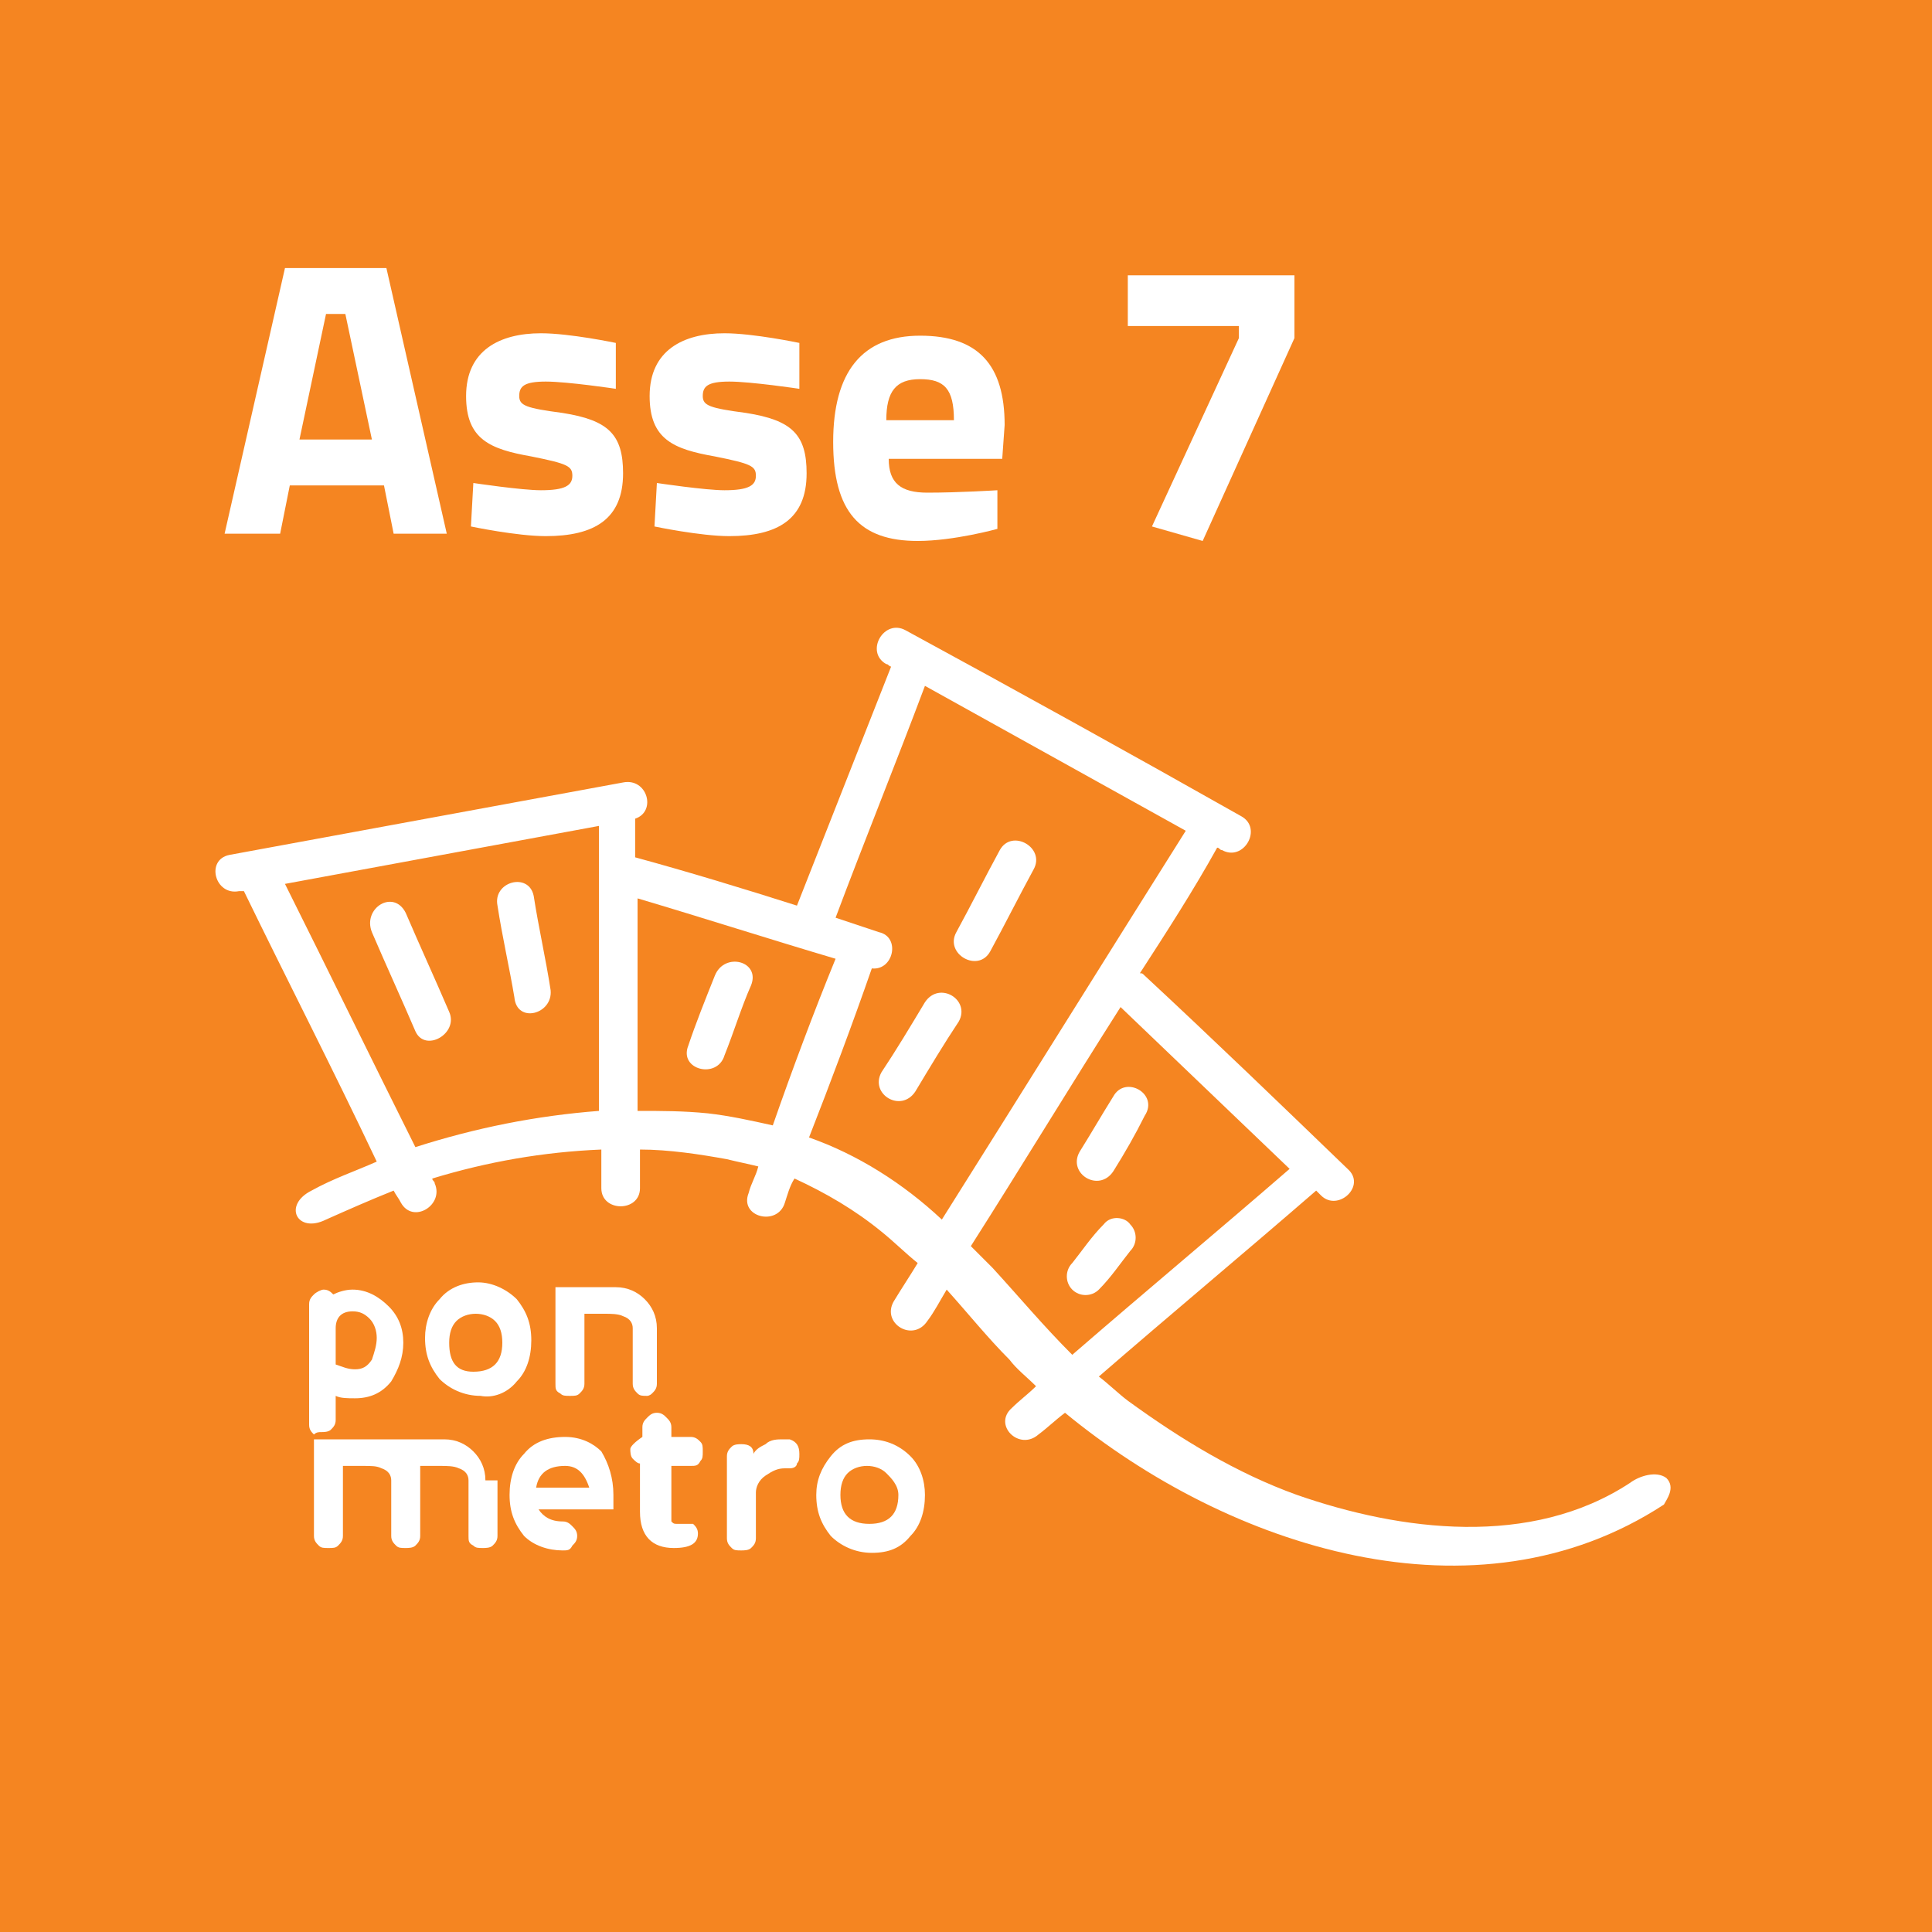
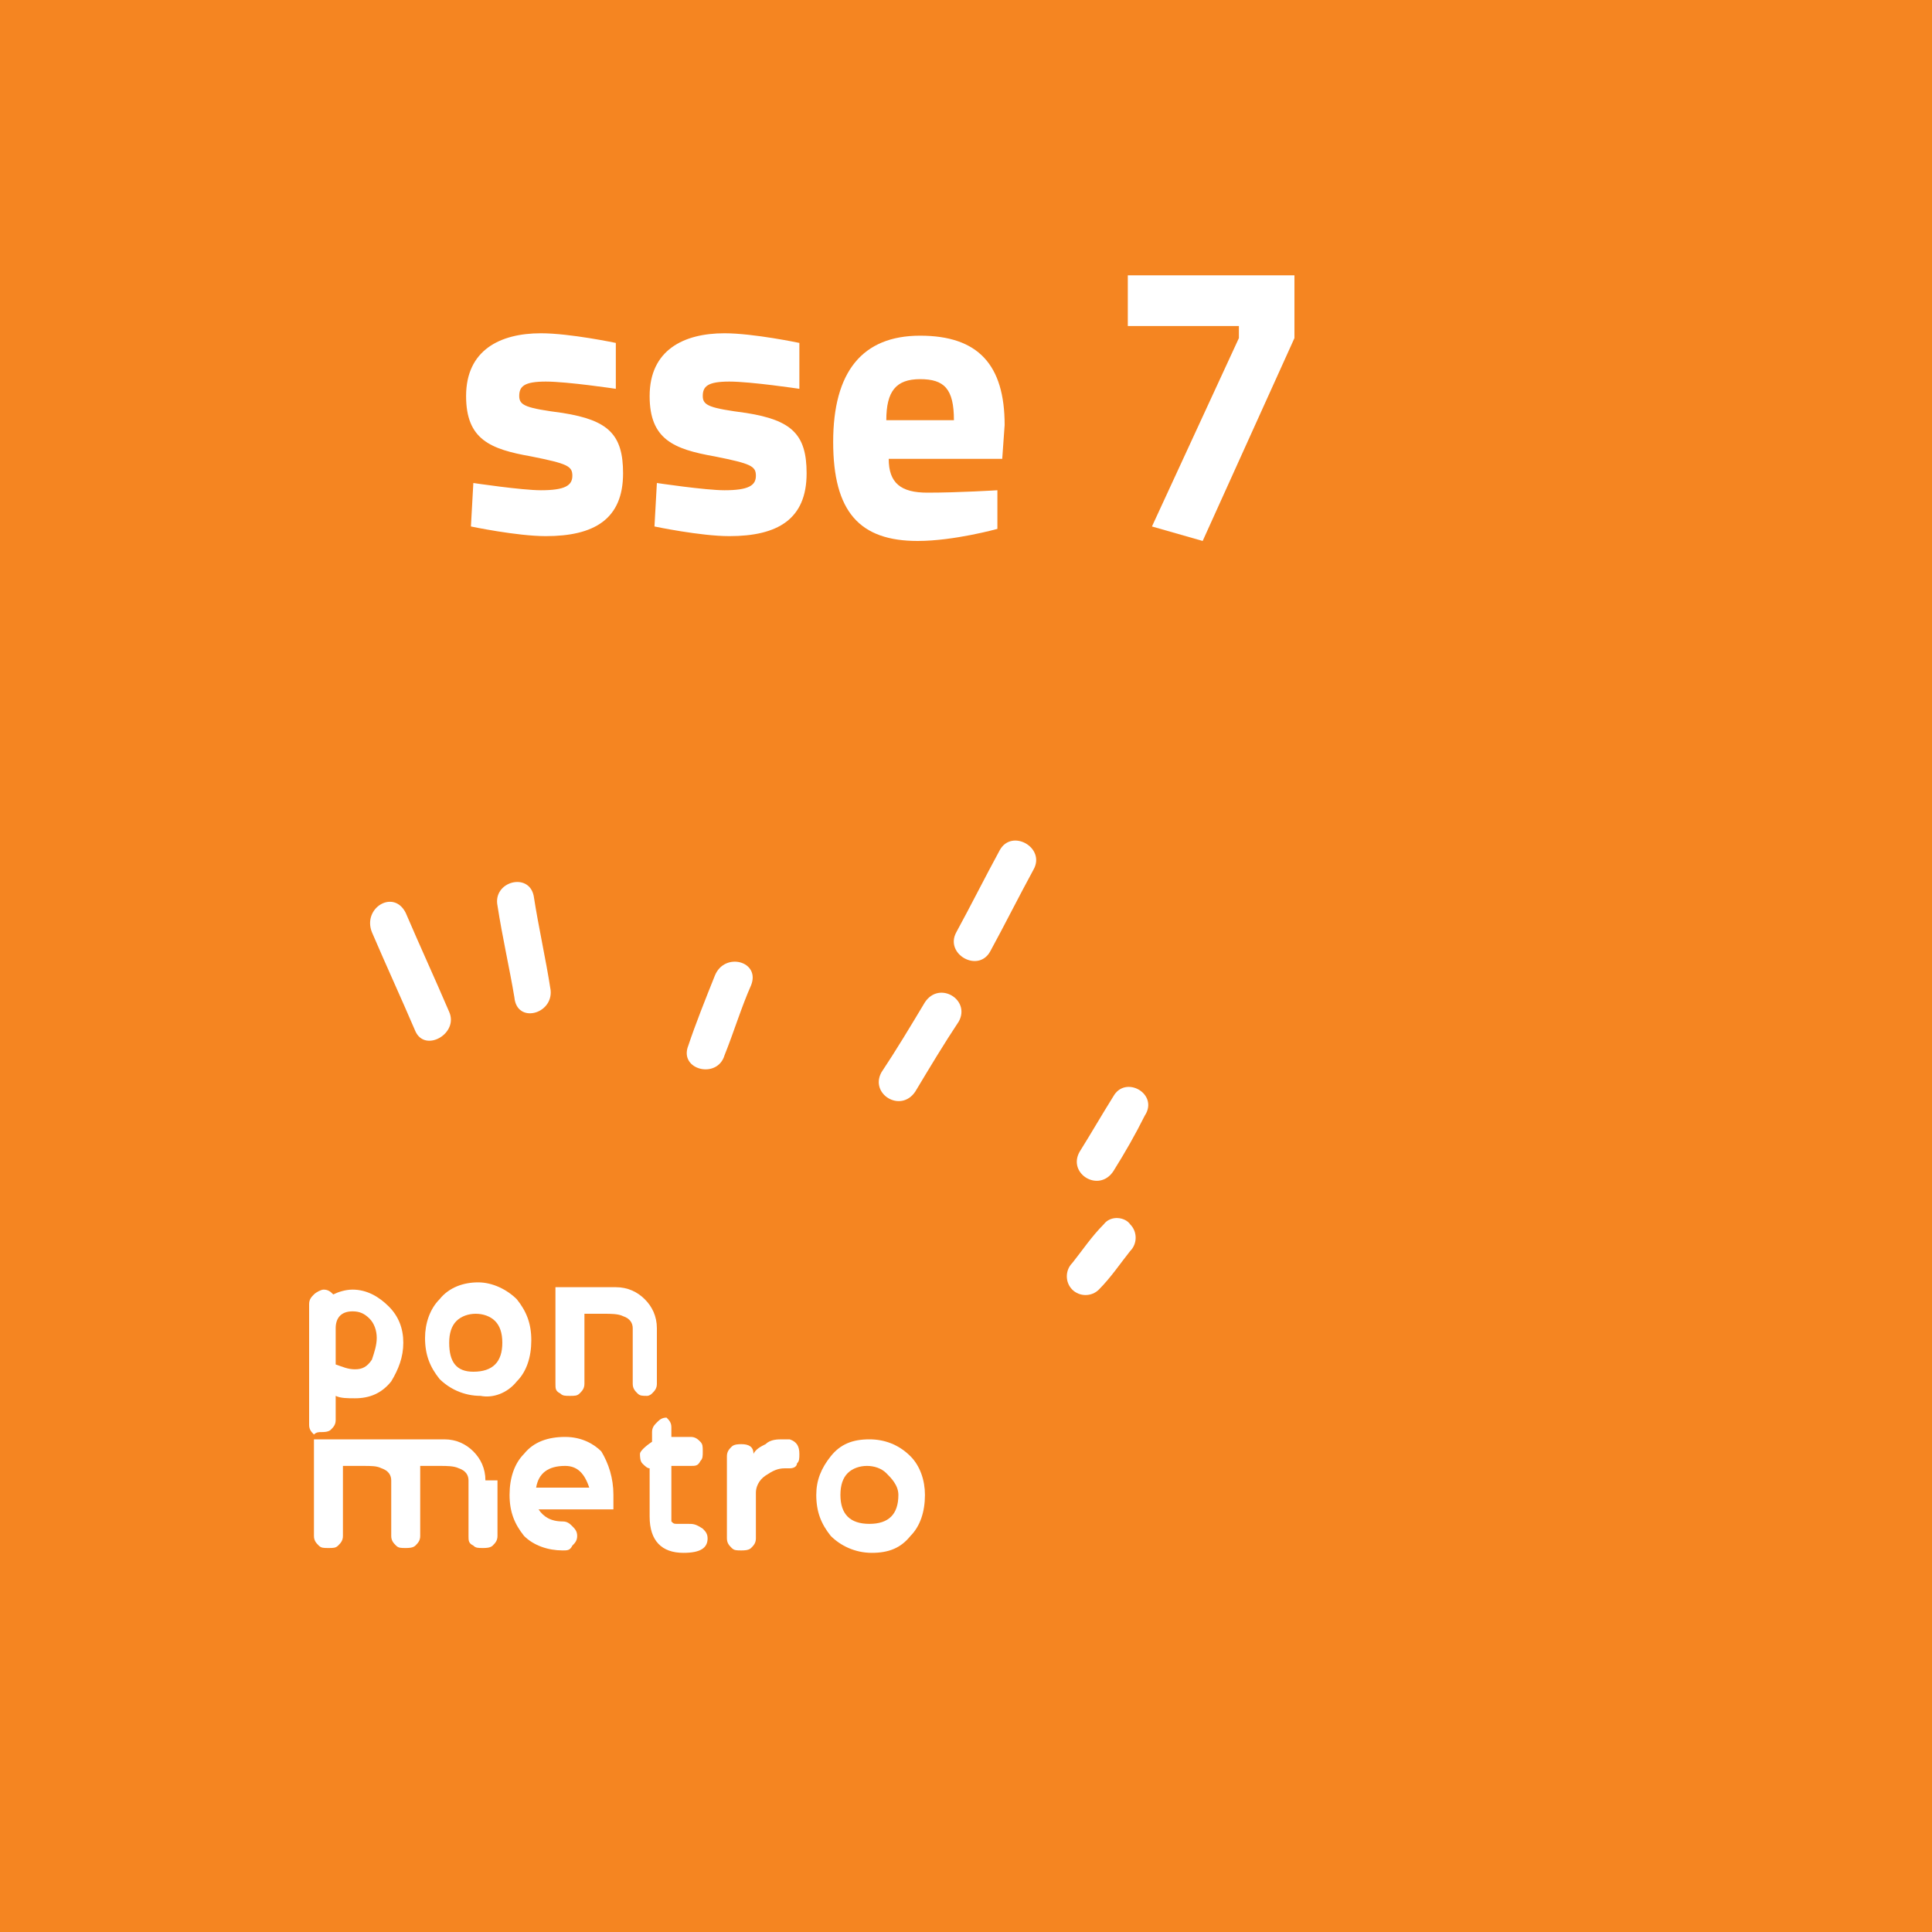
<svg xmlns="http://www.w3.org/2000/svg" version="1.1" id="Livello_1" x="0px" y="0px" viewBox="0 0 80 80" style="enable-background:new 0 0 80 80;" xml:space="preserve">
  <style type="text/css">
	.st0{fill:#F58521;}
	.st1{fill:#FFFFFF;}
	.st2{fill:#79FFFF;}
</style>
  <rect x="0" y="0" class="st0" width="80" height="80" />
-   <path class="st1" d="M11.8,11.1H16l2.5,11h-2.2l-0.4-2H12l-0.4,2H9.3L11.8,11.1L11.8,11.1z M12.4,18.2h3L14.3,13h-0.8  C13.5,13,12.4,18.2,12.4,18.2z" />
  <path class="st1" d="M25.5,16.1c0,0-2-0.3-2.9-0.3s-1.1,0.2-1.1,0.6c0,0.4,0.3,0.5,1.8,0.7c1.9,0.3,2.5,0.9,2.5,2.5  c0,1.9-1.2,2.6-3.2,2.6c-1.2,0-3.1-0.4-3.1-0.4l0.1-1.8c0,0,2,0.3,2.8,0.3c1,0,1.3-0.2,1.3-0.6c0-0.4-0.2-0.5-1.7-0.8  c-1.7-0.3-2.7-0.7-2.7-2.5c0-1.9,1.4-2.6,3.1-2.6c1.2,0,3.1,0.4,3.1,0.4L25.5,16.1L25.5,16.1z" />
  <path class="st1" d="M33.1,16.1c0,0-2-0.3-2.9-0.3s-1.1,0.2-1.1,0.6c0,0.4,0.3,0.5,1.8,0.7c1.9,0.3,2.5,0.9,2.5,2.5  c0,1.9-1.2,2.6-3.2,2.6c-1.2,0-3.1-0.4-3.1-0.4l0.1-1.8c0,0,2,0.3,2.8,0.3c1,0,1.3-0.2,1.3-0.6c0-0.4-0.2-0.5-1.7-0.8  c-1.7-0.3-2.7-0.7-2.7-2.5c0-1.9,1.4-2.6,3.1-2.6c1.2,0,3.1,0.4,3.1,0.4L33.1,16.1L33.1,16.1z" />
  <path class="st1" d="M41.3,20.3l0,1.6c0,0-1.8,0.5-3.3,0.5c-2.4,0-3.5-1.2-3.5-4.1s1.2-4.4,3.6-4.4s3.5,1.2,3.5,3.7L41.5,19h-4.7  c0,1,0.5,1.4,1.6,1.4C39.7,20.4,41.3,20.3,41.3,20.3L41.3,20.3z M39.5,17.4c0-1.3-0.4-1.7-1.4-1.7s-1.4,0.5-1.4,1.7  C36.7,17.4,39.5,17.4,39.5,17.4z" />
  <path class="st1" d="M46.8,11.4h6.8V14l-3.8,8.4l-2.1-0.6l3.6-7.8v-0.5h-4.6V11.4L46.8,11.4z" />
  <polygon class="st2" points="10,36.9 10,36.9 10,36.9 " />
  <path class="st1" d="M13.3,59.3c0.1,0,0.3,0,0.4-0.1c0.1-0.1,0.2-0.2,0.2-0.4v-1c0.2,0.1,0.5,0.1,0.8,0.1c0.6,0,1.1-0.2,1.5-0.7  c0.3-0.5,0.5-1,0.5-1.6h0c0-0.6-0.2-1.1-0.6-1.5c-0.4-0.4-0.9-0.7-1.5-0.7c-0.3,0-0.6,0.1-0.8,0.2c-0.1-0.1-0.2-0.2-0.4-0.2  c-0.1,0-0.3,0.1-0.4,0.2c-0.1,0.1-0.2,0.2-0.2,0.4v5c0,0.2,0.1,0.3,0.2,0.4C13.1,59.3,13.2,59.3,13.3,59.3z M13.9,55  c0-0.4,0.2-0.7,0.7-0.7c0.3,0,0.5,0.1,0.7,0.3c0.2,0.2,0.3,0.5,0.3,0.8l0,0c0,0.3-0.1,0.6-0.2,0.9c-0.2,0.3-0.4,0.4-0.7,0.4  s-0.5-0.1-0.8-0.2V55z" />
  <path class="st1" d="M21.4,57.2c0.4-0.4,0.6-1,0.6-1.7c0-0.7-0.2-1.2-0.6-1.7c-0.4-0.4-1-0.7-1.6-0.7s-1.2,0.2-1.6,0.7  c-0.4,0.4-0.6,1-0.6,1.6c0,0.7,0.2,1.2,0.6,1.7c0.4,0.4,1,0.7,1.7,0.7C20.4,57.9,21,57.7,21.4,57.2z M18.6,55.6  c0-0.4,0.1-0.7,0.3-0.9c0.2-0.2,0.5-0.3,0.8-0.3c0.3,0,0.6,0.1,0.8,0.3c0.2,0.2,0.3,0.5,0.3,0.9l0,0c0,0.4-0.1,0.7-0.3,0.9  c-0.2,0.2-0.5,0.3-0.9,0.3C18.9,56.8,18.6,56.4,18.6,55.6z" />
  <path class="st1" d="M27,57.7c0.1-0.1,0.2-0.2,0.2-0.4l0,0v-2.3c0-0.5-0.2-0.9-0.5-1.2c-0.3-0.3-0.7-0.5-1.2-0.5H23v4  c0,0.2,0,0.3,0.2,0.4c0.1,0.1,0.2,0.1,0.4,0.1c0.2,0,0.3,0,0.4-0.1c0.1-0.1,0.2-0.2,0.2-0.4v-2.9c-0.3,0-0.1,0,0.8,0  c0.3,0,0.6,0,0.8,0.1c0.3,0.1,0.4,0.3,0.4,0.5v2.3c0,0.2,0.1,0.3,0.2,0.4c0.1,0.1,0.2,0.1,0.4,0.1C26.8,57.8,26.9,57.8,27,57.7z" />
  <path class="st1" d="M20.1,61.3c0-0.5-0.2-0.9-0.5-1.2c-0.3-0.3-0.7-0.5-1.2-0.5H13v4c0,0.2,0.1,0.3,0.2,0.4  c0.1,0.1,0.2,0.1,0.4,0.1c0.2,0,0.3,0,0.4-0.1c0.1-0.1,0.2-0.2,0.2-0.4v-2.9c-0.3,0-0.1,0,0.8,0c0.4,0,0.6,0,0.8,0.1  c0.3,0.1,0.4,0.3,0.4,0.5v2.3c0,0.2,0.1,0.3,0.2,0.4c0.1,0.1,0.2,0.1,0.4,0.1c0.1,0,0.3,0,0.4-0.1c0.1-0.1,0.2-0.2,0.2-0.4v-2.9  c-0.3,0-0.1,0,0.8,0c0.3,0,0.6,0,0.8,0.1c0.3,0.1,0.4,0.3,0.4,0.5v2.3c0,0.2,0,0.3,0.2,0.4c0.1,0.1,0.2,0.1,0.4,0.1  c0.1,0,0.3,0,0.4-0.1c0.1-0.1,0.2-0.2,0.2-0.4l0,0V61.3z" />
  <path class="st1" d="M23.4,59.5c-0.7,0-1.3,0.2-1.7,0.7c-0.4,0.4-0.6,1-0.6,1.7c0,0.7,0.2,1.2,0.6,1.7c0.4,0.4,1,0.6,1.6,0.6  c0.2,0,0.3,0,0.4-0.2c0.1-0.1,0.2-0.2,0.2-0.4s-0.1-0.3-0.2-0.4c-0.1-0.1-0.2-0.2-0.4-0.2c-0.5,0-0.8-0.2-1-0.5h3.1h0v-0.6  c0-0.7-0.2-1.3-0.5-1.8C24.6,59.8,24.1,59.5,23.4,59.5z M22.2,61.6c0.1-0.6,0.5-0.9,1.2-0.9c0.5,0,0.8,0.3,1,0.9H22.2z" />
-   <path class="st1" d="M28.5,63.1c-0.2,0-0.3,0-0.4,0c-0.2,0-0.2,0-0.3-0.1c0,0,0-0.2,0-0.3v-2h0.8c0.2,0,0.3,0,0.4-0.2  c0.1-0.1,0.1-0.2,0.1-0.4c0-0.2,0-0.3-0.1-0.4c-0.1-0.1-0.2-0.2-0.4-0.2h-0.8v-0.4c0-0.2-0.1-0.3-0.2-0.4c-0.1-0.1-0.2-0.2-0.4-0.2  c-0.2,0-0.3,0.1-0.4,0.2c-0.1,0.1-0.2,0.2-0.2,0.4v0.4c-0.3,0.2-0.5,0.4-0.5,0.5c0,0.1,0,0.3,0.1,0.4c0.1,0.1,0.2,0.2,0.3,0.2v2  c0,1,0.5,1.5,1.4,1.5c0.7,0,1-0.2,1-0.6c0-0.2-0.1-0.3-0.2-0.4C28.8,63.1,28.7,63.1,28.5,63.1z" />
+   <path class="st1" d="M28.5,63.1c-0.2,0-0.3,0-0.4,0c-0.2,0-0.2,0-0.3-0.1c0,0,0-0.2,0-0.3v-2h0.8c0.2,0,0.3,0,0.4-0.2  c0.1-0.1,0.1-0.2,0.1-0.4c0-0.2,0-0.3-0.1-0.4c-0.1-0.1-0.2-0.2-0.4-0.2h-0.8v-0.4c0-0.2-0.1-0.3-0.2-0.4c-0.2,0-0.3,0.1-0.4,0.2c-0.1,0.1-0.2,0.2-0.2,0.4v0.4c-0.3,0.2-0.5,0.4-0.5,0.5c0,0.1,0,0.3,0.1,0.4c0.1,0.1,0.2,0.2,0.3,0.2v2  c0,1,0.5,1.5,1.4,1.5c0.7,0,1-0.2,1-0.6c0-0.2-0.1-0.3-0.2-0.4C28.8,63.1,28.7,63.1,28.5,63.1z" />
  <path class="st1" d="M32.7,59.6L32.7,59.6c-0.1,0-0.2,0-0.3,0c-0.2,0-0.5,0-0.7,0.2c-0.2,0.1-0.4,0.2-0.5,0.4c0-0.3-0.2-0.4-0.5-0.4  c-0.1,0-0.3,0-0.4,0.1c-0.1,0.1-0.2,0.2-0.2,0.4v3.4c0,0.2,0.1,0.3,0.2,0.4c0.1,0.1,0.2,0.1,0.4,0.1c0.1,0,0.3,0,0.4-0.1  c0.1-0.1,0.2-0.2,0.2-0.4v-1.9c0-0.2,0.1-0.5,0.4-0.7c0.3-0.2,0.5-0.3,0.8-0.3c0,0,0.1,0,0.1,0c0,0,0.1,0,0.1,0  c0.2,0,0.3-0.1,0.3-0.2c0.1-0.1,0.1-0.2,0.1-0.4C33.1,59.9,33,59.7,32.7,59.6z" />
  <path class="st1" d="M36,59.6c-0.7,0-1.2,0.2-1.6,0.7c-0.4,0.5-0.6,1-0.6,1.6c0,0.7,0.2,1.2,0.6,1.7c0.4,0.4,1,0.7,1.7,0.7  c0.7,0,1.2-0.2,1.6-0.7c0.4-0.4,0.6-1,0.6-1.7c0-0.6-0.2-1.2-0.6-1.6C37.2,59.8,36.6,59.6,36,59.6z M37.2,61.9  c0,0.4-0.1,0.7-0.3,0.9c-0.2,0.2-0.5,0.3-0.9,0.3c-0.8,0-1.2-0.4-1.2-1.2c0-0.4,0.1-0.7,0.3-0.9c0.2-0.2,0.5-0.3,0.8-0.3  s0.6,0.1,0.8,0.3S37.2,61.5,37.2,61.9L37.2,61.9z" />
  <g>
    <path class="st1" d="M15.4,38.6c0.6,1.4,1.2,2.7,1.8,4.1c0.4,0.9,1.8,0.1,1.4-0.8c-0.6-1.4-1.2-2.7-1.8-4.1   C16.3,36.8,15,37.6,15.4,38.6z" />
    <path class="st1" d="M22.8,41c-0.2-1.3-0.5-2.6-0.7-3.9c-0.2-1-1.7-0.6-1.5,0.4v0c0.2,1.3,0.5,2.6,0.7,3.8   C21.4,42.4,22.9,42,22.8,41z" />
    <path class="st1" d="M29.6,40.4c-0.4,1-0.8,2-1.1,2.9c-0.4,1,1.2,1.4,1.5,0.4c0.4-1,0.7-2,1.1-2.9C31.5,39.8,30,39.4,29.6,40.4z" />
    <path class="st1" d="M41.4,35.2L41.4,35.2c-0.6,1.1-1.2,2.3-1.8,3.4c-0.5,0.9,0.9,1.7,1.4,0.8c0.6-1.1,1.2-2.3,1.8-3.4   C43.3,35.1,41.9,34.3,41.4,35.2z" />
    <path class="st1" d="M38.3,41.5c-0.6,1-1.2,2-1.8,2.9c-0.5,0.9,0.8,1.7,1.4,0.8c0.6-1,1.2-2,1.8-2.9C40.2,41.4,38.9,40.6,38.3,41.5   z" />
    <path class="st1" d="M46.1,45.4L46.1,45.4c-0.5,0.8-0.9,1.5-1.4,2.3c-0.5,0.9,0.8,1.7,1.4,0.8c0.5-0.8,0.9-1.5,1.3-2.3   C48,45.3,46.6,44.5,46.1,45.4z" />
    <path class="st1" d="M45.7,50.7c-0.5,0.5-0.9,1.1-1.3,1.6c-0.3,0.3-0.3,0.8,0,1.1c0.3,0.3,0.8,0.3,1.1,0c0.5-0.5,0.9-1.1,1.3-1.6   c0.3-0.3,0.3-0.8,0-1.1C46.6,50.4,46,50.3,45.7,50.7z" />
-     <path class="st1" d="M69,61.2c-0.4-0.3-1.1-0.1-1.5,0.2c-4.1,2.7-9.5,2-13.8,0.5c-2.5-0.9-4.8-2.3-7-3.9c-0.4-0.3-0.8-0.7-1.2-1   c3-2.6,6-5.1,9-7.7c0.1,0.1,0.1,0.1,0.2,0.2c0.7,0.7,1.9-0.4,1.1-1.1c-2.8-2.7-5.6-5.4-8.4-8c-0.1-0.1-0.1-0.1-0.2-0.1   c1.1-1.7,2.2-3.4,3.2-5.2c0.1,0,0.1,0.1,0.2,0.1c0.9,0.5,1.7-0.9,0.8-1.4c-4.6-2.6-9.3-5.2-13.9-7.7c-0.9-0.5-1.7,0.9-0.8,1.4   c0.1,0,0.1,0.1,0.2,0.1c-1.3,3.3-2.6,6.6-3.9,9.9c-2.2-0.7-4.5-1.4-6.7-2v-1.6c0.9-0.3,0.5-1.7-0.5-1.5c-5.4,1-10.9,2-16.3,3   c-1,0.2-0.6,1.7,0.4,1.5c0.1,0,0.1,0,0.2,0c1.8,3.7,3.7,7.4,5.5,11.2c-0.9,0.4-1.8,0.7-2.7,1.2c-1.2,0.6-0.6,1.8,0.6,1.2l0,0   c0.9-0.4,1.8-0.8,2.8-1.2c0.1,0.2,0.2,0.3,0.3,0.5c0.5,0.9,1.8,0.1,1.4-0.8c0-0.1-0.1-0.1-0.1-0.2c2.3-0.7,4.6-1.1,7-1.2v1.6   c0,1,1.6,1,1.6,0v-1.6c1.2,0,2.5,0.2,3.6,0.4c0.4,0.1,0.9,0.2,1.3,0.3c-0.1,0.4-0.3,0.7-0.4,1.1c-0.4,1,1.2,1.4,1.5,0.4v0   c0.1-0.3,0.2-0.7,0.4-1c1.3,0.6,2.5,1.3,3.6,2.2c0.5,0.4,1,0.9,1.5,1.3c-0.3,0.5-0.7,1.1-1,1.6c-0.5,0.9,0.8,1.7,1.4,0.8h0   c0.3-0.4,0.5-0.8,0.8-1.3c0.9,1,1.7,2,2.6,2.9c0.3,0.4,0.7,0.7,1.1,1.1c-0.3,0.3-0.7,0.6-1,0.9c-0.8,0.7,0.3,1.8,1.1,1.1v0   c0.4-0.3,0.7-0.6,1.1-0.9c6.8,5.6,17,8.9,24.8,3.8C69,62.1,69.4,61.6,69,61.2z M24.8,46c-2.6,0.2-5.1,0.7-7.6,1.5   c-1.8-3.6-3.6-7.3-5.4-10.9c4.3-0.8,8.7-1.6,13-2.4V46z M32,46.6c-0.9-0.2-1.8-0.4-2.7-0.5c-1-0.1-1.9-0.1-2.9-0.1v-8.8   c2.7,0.8,5.5,1.7,8.2,2.5C33.7,41.9,32.8,44.3,32,46.6z M33.5,47.1c0.9-2.3,1.8-4.7,2.6-7c0.9,0.1,1.2-1.3,0.3-1.5h0   c-0.6-0.2-1.2-0.4-1.8-0.6c1.2-3.2,2.5-6.4,3.7-9.6c3.6,2,7.2,4,10.8,6c-3.4,5.4-6.7,10.7-10.1,16.1C37.4,49,35.5,47.8,33.5,47.1z    M41.1,52.5c-0.3-0.3-0.6-0.6-0.9-0.9c2.1-3.3,4.1-6.6,6.2-9.9c2.3,2.2,4.7,4.5,7,6.7c-3,2.6-6,5.1-9,7.7   C43.2,54.9,42.2,53.7,41.1,52.5z" />
  </g>
</svg>